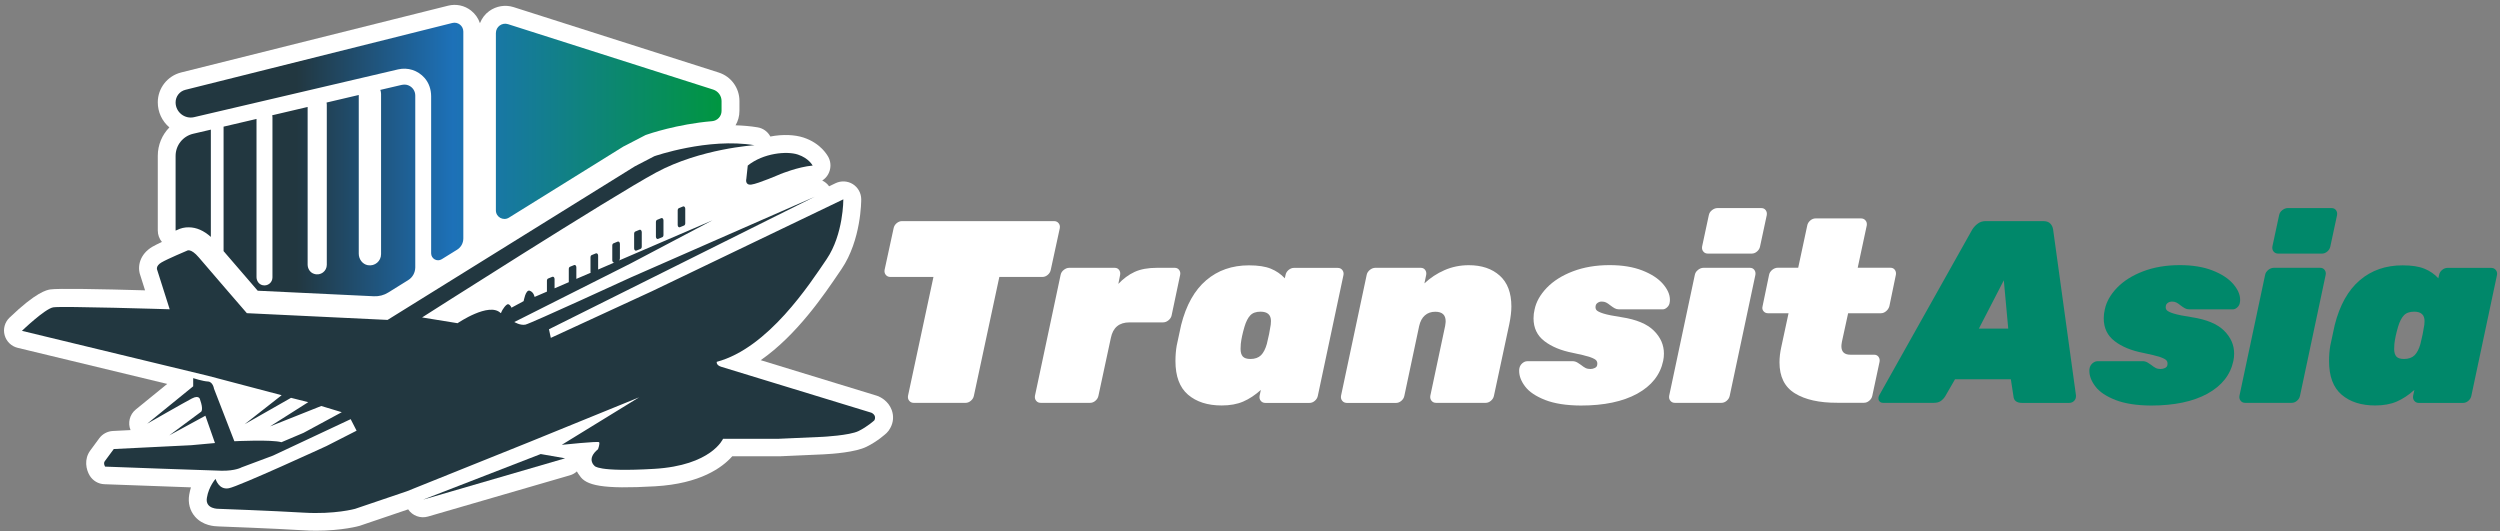
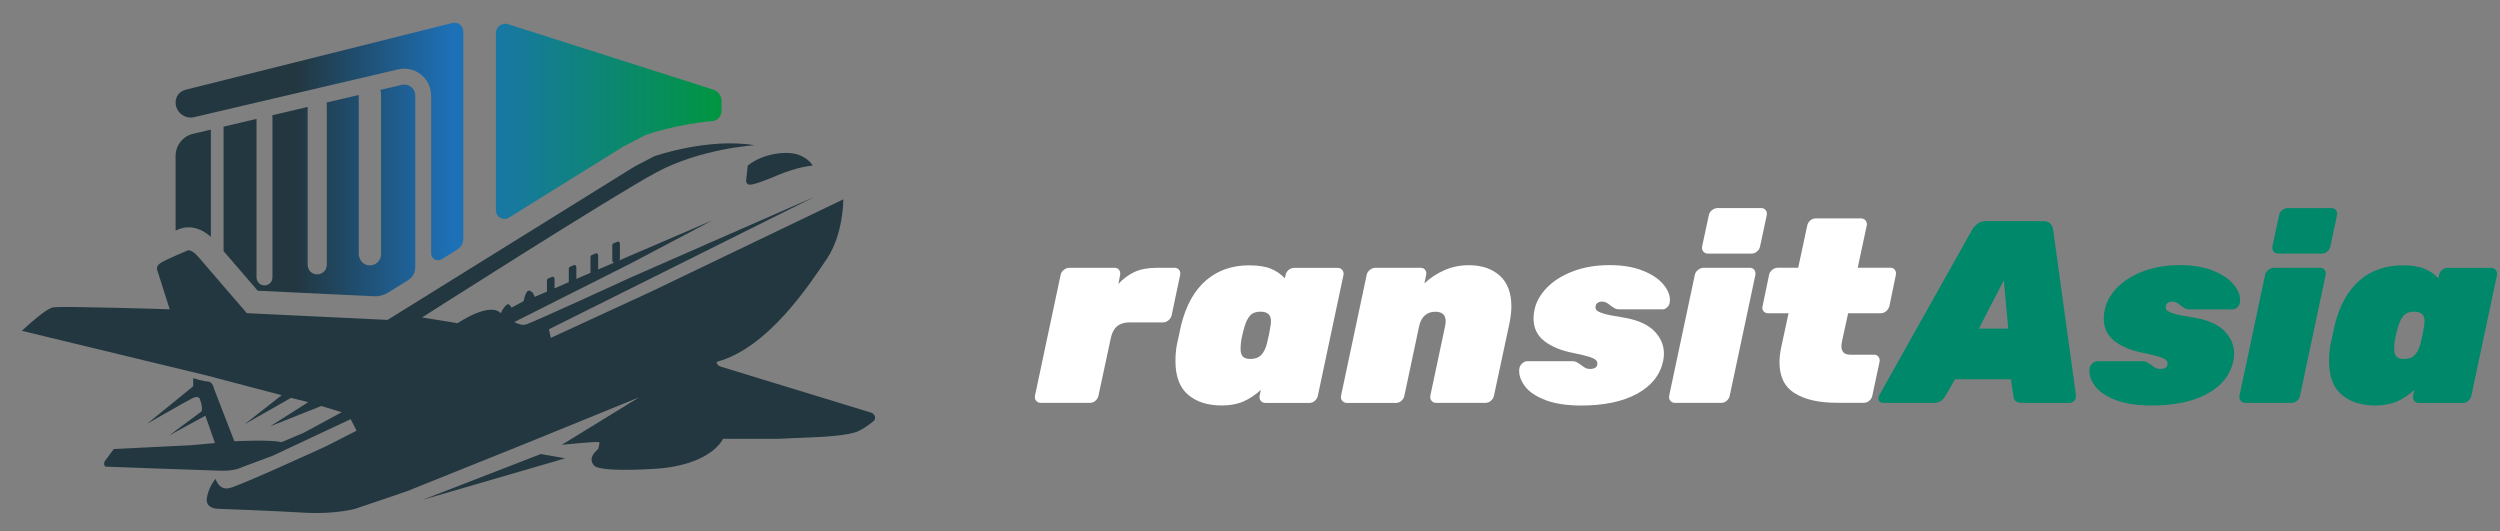
<svg xmlns="http://www.w3.org/2000/svg" width="334" height="71" viewBox="0 0 334 71" fill="none">
  <rect x="0" y="0" width="334" height="71" fill="#808080" stroke="none" />
-   <path d="M121.47 53.54C121.32 53.36 121.27 53.14 121.31 52.88L124.71 37H118.95C118.7 37 118.49 36.91 118.34 36.72C118.19 36.54 118.14 36.32 118.18 36.06L119.39 30.48C119.44 30.23 119.57 30.01 119.79 29.82C120.01 29.64 120.25 29.54 120.5 29.54H140.82C141.07 29.54 141.28 29.63 141.43 29.82C141.58 30.01 141.63 30.22 141.59 30.48L140.38 36.06C140.33 36.31 140.2 36.53 139.98 36.72C139.76 36.91 139.52 37 139.27 37H133.51L130.11 52.88C130.06 53.13 129.93 53.35 129.71 53.54C129.49 53.73 129.25 53.82 129 53.82H122.06C121.83 53.82 121.62 53.73 121.47 53.54Z" fill="white" />
  <path d="M138.43 53.54C138.28 53.36 138.23 53.14 138.27 52.88L141.7 36.72C141.75 36.47 141.88 36.25 142.12 36.06C142.35 35.88 142.59 35.78 142.85 35.78H148.92C149.17 35.78 149.37 35.87 149.51 36.06C149.65 36.25 149.69 36.47 149.65 36.72L149.41 37.93C150.06 37.24 150.78 36.7 151.58 36.33C152.38 35.96 153.38 35.78 154.58 35.78H156.94C157.19 35.78 157.39 35.87 157.53 36.06C157.67 36.25 157.72 36.47 157.67 36.72L156.53 42.13C156.48 42.38 156.34 42.6 156.11 42.79C155.88 42.98 155.64 43.07 155.38 43.07H150.91C149.52 43.07 148.69 43.76 148.41 45.15L146.75 52.88C146.7 53.13 146.57 53.35 146.35 53.54C146.13 53.73 145.89 53.82 145.64 53.82H139.05C138.78 53.82 138.58 53.73 138.43 53.54Z" fill="white" />
  <path d="M158.72 52.73C157.6 51.77 157.04 50.27 157.04 48.24C157.04 47.48 157.1 46.78 157.21 46.16C157.42 45.17 157.61 44.25 157.8 43.42C158.47 40.76 159.59 38.77 161.15 37.44C162.71 36.11 164.61 35.45 166.86 35.45C168.09 35.45 169.06 35.6 169.79 35.9C170.52 36.2 171.14 36.63 171.65 37.18L171.75 36.73C171.8 36.48 171.93 36.26 172.15 36.07C172.37 35.89 172.61 35.79 172.86 35.79H178.72C178.97 35.79 179.18 35.88 179.33 36.07C179.48 36.26 179.53 36.48 179.49 36.73L176.06 52.89C176.01 53.14 175.88 53.36 175.66 53.55C175.44 53.74 175.2 53.83 174.95 53.83H169.05C168.8 53.83 168.59 53.74 168.44 53.55C168.29 53.37 168.24 53.15 168.28 52.89L168.45 52.09C167.69 52.78 166.9 53.3 166.09 53.65C165.28 54 164.32 54.17 163.21 54.17C161.34 54.17 159.84 53.69 158.72 52.73ZM168.47 47.46C168.8 47.13 169.06 46.62 169.25 45.95C169.48 45.05 169.65 44.19 169.77 43.38C169.79 43.26 169.8 43.1 169.8 42.89C169.8 42.06 169.34 41.64 168.41 41.64C167.81 41.64 167.35 41.8 167.04 42.13C166.73 42.45 166.47 42.96 166.26 43.66C166.01 44.52 165.84 45.28 165.77 45.95C165.75 46.11 165.74 46.33 165.74 46.61C165.74 47.07 165.84 47.41 166.04 47.63C166.24 47.85 166.58 47.96 167.06 47.96C167.66 47.96 168.13 47.79 168.47 47.46Z" fill="white" />
  <path d="M179.32 53.54C179.17 53.36 179.12 53.14 179.16 52.88L182.59 36.72C182.64 36.47 182.78 36.25 183.01 36.06C183.24 35.88 183.48 35.78 183.74 35.78H189.81C190.06 35.78 190.26 35.87 190.4 36.06C190.54 36.25 190.58 36.47 190.54 36.72L190.3 37.86C191.09 37.12 191.98 36.53 192.99 36.09C194 35.65 195.08 35.43 196.23 35.43C197.94 35.43 199.32 35.89 200.36 36.82C201.4 37.75 201.92 39.12 201.92 40.95C201.92 41.6 201.83 42.38 201.64 43.31L199.59 52.88C199.54 53.13 199.41 53.35 199.19 53.54C198.97 53.73 198.73 53.82 198.48 53.82H191.86C191.61 53.82 191.4 53.73 191.25 53.54C191.1 53.36 191.05 53.14 191.09 52.88L193.07 43.55C193.12 43.23 193.14 43.02 193.14 42.93C193.14 42.07 192.68 41.65 191.75 41.65C191.2 41.65 190.73 41.81 190.36 42.14C189.99 42.46 189.74 42.94 189.6 43.56L187.62 52.89C187.57 53.14 187.44 53.36 187.22 53.55C187 53.74 186.76 53.83 186.51 53.83H179.92C179.67 53.82 179.47 53.73 179.32 53.54Z" fill="white" />
  <path d="M206.44 53.44C205.2 52.95 204.31 52.36 203.77 51.65C203.23 50.95 202.96 50.25 202.96 49.55C202.96 49.39 202.97 49.27 202.99 49.2C203.04 48.95 203.16 48.73 203.37 48.54C203.58 48.36 203.8 48.26 204.03 48.26H210.2C210.43 48.28 210.64 48.36 210.84 48.5C211.04 48.64 211.16 48.72 211.2 48.74C211.43 48.93 211.64 49.06 211.82 49.16C212 49.25 212.22 49.3 212.48 49.3C212.69 49.3 212.88 49.25 213.07 49.16C213.25 49.07 213.36 48.94 213.38 48.78C213.43 48.55 213.4 48.35 213.29 48.19C213.19 48.03 212.89 47.87 212.41 47.7C211.92 47.54 211.16 47.35 210.12 47.14C208.57 46.84 207.31 46.32 206.34 45.58C205.37 44.84 204.88 43.82 204.88 42.53C204.88 42.11 204.93 41.72 205.02 41.35C205.23 40.33 205.77 39.37 206.65 38.45C207.53 37.54 208.69 36.8 210.14 36.25C211.58 35.7 213.22 35.42 215.05 35.42C216.74 35.42 218.19 35.66 219.4 36.13C220.61 36.6 221.53 37.2 222.16 37.92C222.78 38.64 223.1 39.34 223.1 40.04C223.1 40.2 223.09 40.32 223.07 40.39C223.05 40.64 222.94 40.86 222.74 41.05C222.54 41.24 222.34 41.33 222.13 41.33H216.3C216.09 41.33 215.9 41.28 215.73 41.19C215.56 41.1 215.37 40.97 215.16 40.81C214.93 40.62 214.73 40.49 214.57 40.41C214.41 40.33 214.21 40.29 213.98 40.29C213.79 40.29 213.62 40.34 213.46 40.45C213.3 40.55 213.21 40.69 213.18 40.85C213.13 41.08 213.17 41.27 213.28 41.42C213.4 41.57 213.71 41.73 214.22 41.89C214.73 42.05 215.54 42.21 216.65 42.38C218.61 42.68 220.05 43.28 220.95 44.17C221.85 45.06 222.3 46.08 222.3 47.24C222.3 47.56 222.27 47.89 222.2 48.21C221.81 50.08 220.65 51.54 218.73 52.6C216.81 53.65 214.3 54.18 211.2 54.18C209.27 54.17 207.68 53.92 206.44 53.44Z" fill="white" />
  <path d="M223.16 53.54C223.01 53.36 222.96 53.14 223 52.88L226.43 36.72C226.48 36.47 226.61 36.25 226.85 36.06C227.08 35.88 227.32 35.78 227.58 35.78H233.79C234.04 35.78 234.24 35.87 234.38 36.06C234.52 36.25 234.56 36.47 234.52 36.72L231.09 52.88C231.04 53.13 230.91 53.35 230.69 53.54C230.47 53.73 230.23 53.82 229.98 53.82H223.77C223.51 53.82 223.31 53.73 223.16 53.54ZM227.56 33.6C227.41 33.42 227.36 33.2 227.4 32.94L228.3 28.74C228.35 28.49 228.48 28.27 228.72 28.08C228.95 27.9 229.19 27.8 229.45 27.8H235.31C235.56 27.8 235.76 27.89 235.9 28.08C236.04 28.27 236.08 28.49 236.04 28.74L235.14 32.94C235.09 33.19 234.96 33.41 234.74 33.6C234.52 33.79 234.28 33.88 234.03 33.88H228.17C227.91 33.88 227.71 33.79 227.56 33.6Z" fill="white" />
  <path d="M239.8 52.55C238.42 51.71 237.74 50.32 237.74 48.41C237.74 47.76 237.82 47.08 237.98 46.36L238.95 41.85H236.21C235.96 41.85 235.75 41.76 235.6 41.57C235.45 41.39 235.41 41.17 235.48 40.91L236.35 36.71C236.4 36.46 236.54 36.24 236.77 36.05C237 35.87 237.24 35.77 237.5 35.77H240.24L241.45 30.12C241.5 29.87 241.63 29.65 241.85 29.46C242.07 29.27 242.31 29.18 242.56 29.18H248.63C248.88 29.18 249.09 29.27 249.24 29.46C249.39 29.64 249.44 29.86 249.4 30.12L248.19 35.77H252.56C252.81 35.77 253.01 35.86 253.15 36.05C253.29 36.24 253.33 36.46 253.29 36.71L252.42 40.91C252.35 41.16 252.21 41.38 251.99 41.57C251.77 41.76 251.53 41.85 251.28 41.85H246.91L246.08 45.66C246.03 45.94 246.01 46.13 246.01 46.25C246.01 47.01 246.41 47.39 247.22 47.39H250.38C250.63 47.39 250.83 47.48 250.97 47.67C251.11 47.86 251.15 48.08 251.11 48.33L250.14 52.87C250.09 53.12 249.96 53.34 249.74 53.53C249.52 53.72 249.28 53.81 249.03 53.81H245.46C243.06 53.82 241.18 53.4 239.8 52.55Z" fill="white" />
  <path d="M251.13 53.65C251.01 53.53 250.96 53.39 250.96 53.2C250.96 53.08 250.99 52.96 251.06 52.82L263.48 30.69C263.66 30.39 263.91 30.12 264.21 29.89C264.51 29.66 264.87 29.54 265.28 29.54H272.98C273.4 29.54 273.71 29.65 273.92 29.87C274.13 30.09 274.26 30.36 274.3 30.69L277.35 52.82C277.37 53.12 277.29 53.36 277.11 53.55C276.93 53.74 276.69 53.83 276.42 53.83H270.18C269.44 53.83 269.05 53.54 269 52.96L268.65 50.67H261.19L259.87 52.96C259.71 53.21 259.51 53.42 259.28 53.58C259.05 53.74 258.74 53.82 258.34 53.82H251.58C251.39 53.82 251.24 53.76 251.13 53.65ZM264.38 43.9H268.3L267.71 37.45L264.38 43.9Z" fill="#00886A" />
  <path d="M282.63 53.44C281.39 52.95 280.5 52.36 279.96 51.65C279.42 50.95 279.14 50.25 279.14 49.55C279.14 49.39 279.15 49.27 279.17 49.2C279.22 48.95 279.34 48.73 279.55 48.54C279.76 48.36 279.98 48.26 280.21 48.26H286.38C286.61 48.28 286.82 48.36 287.02 48.5C287.22 48.64 287.34 48.72 287.38 48.74C287.61 48.93 287.82 49.06 288 49.16C288.18 49.25 288.4 49.3 288.66 49.3C288.87 49.3 289.06 49.25 289.25 49.16C289.43 49.07 289.54 48.94 289.56 48.78C289.61 48.55 289.58 48.35 289.47 48.19C289.37 48.03 289.07 47.87 288.59 47.7C288.1 47.54 287.34 47.35 286.3 47.14C284.75 46.84 283.49 46.32 282.52 45.58C281.55 44.84 281.06 43.82 281.06 42.53C281.06 42.11 281.11 41.72 281.2 41.35C281.41 40.33 281.95 39.37 282.83 38.45C283.71 37.54 284.87 36.8 286.32 36.25C287.76 35.7 289.4 35.42 291.23 35.42C292.92 35.42 294.37 35.66 295.58 36.13C296.79 36.6 297.71 37.2 298.34 37.92C298.96 38.64 299.28 39.34 299.28 40.04C299.28 40.2 299.27 40.32 299.25 40.39C299.23 40.64 299.12 40.86 298.92 41.05C298.72 41.24 298.52 41.33 298.31 41.33H292.48C292.27 41.33 292.08 41.28 291.91 41.19C291.74 41.1 291.55 40.97 291.34 40.81C291.11 40.62 290.91 40.49 290.75 40.41C290.59 40.33 290.39 40.29 290.16 40.29C289.98 40.29 289.8 40.34 289.64 40.45C289.48 40.55 289.39 40.69 289.36 40.85C289.31 41.08 289.35 41.27 289.46 41.42C289.58 41.57 289.89 41.73 290.4 41.89C290.91 42.05 291.72 42.21 292.83 42.38C294.79 42.68 296.23 43.28 297.13 44.17C298.03 45.06 298.48 46.08 298.48 47.24C298.48 47.56 298.45 47.89 298.38 48.21C297.99 50.08 296.83 51.54 294.91 52.6C292.99 53.65 290.48 54.18 287.38 54.18C285.46 54.17 283.87 53.92 282.63 53.44Z" fill="#00886A" />
  <path d="M299.35 53.54C299.2 53.36 299.15 53.14 299.19 52.88L302.62 36.72C302.67 36.47 302.81 36.25 303.04 36.06C303.27 35.88 303.51 35.78 303.77 35.78H309.98C310.23 35.78 310.43 35.87 310.57 36.06C310.71 36.25 310.76 36.47 310.71 36.72L307.28 52.88C307.23 53.13 307.1 53.35 306.88 53.54C306.66 53.73 306.42 53.82 306.17 53.82H299.96C299.7 53.82 299.5 53.73 299.35 53.54ZM303.75 33.6C303.6 33.42 303.55 33.2 303.59 32.94L304.49 28.74C304.54 28.49 304.67 28.27 304.91 28.08C305.14 27.9 305.38 27.8 305.64 27.8H311.5C311.75 27.8 311.95 27.89 312.09 28.08C312.23 28.27 312.27 28.49 312.23 28.74L311.33 32.94C311.28 33.19 311.15 33.41 310.93 33.6C310.71 33.79 310.47 33.88 310.22 33.88H304.36C304.11 33.88 303.9 33.79 303.75 33.6Z" fill="#00886A" />
  <path d="M312.84 52.73C311.72 51.77 311.16 50.27 311.16 48.24C311.16 47.48 311.22 46.78 311.33 46.16C311.54 45.17 311.73 44.25 311.92 43.42C312.59 40.76 313.71 38.77 315.27 37.44C316.83 36.11 318.73 35.45 320.98 35.45C322.21 35.45 323.18 35.6 323.91 35.9C324.64 36.2 325.26 36.63 325.76 37.18L325.86 36.73C325.91 36.48 326.04 36.26 326.26 36.07C326.48 35.89 326.72 35.79 326.97 35.79H332.83C333.08 35.79 333.29 35.88 333.44 36.07C333.59 36.26 333.64 36.48 333.6 36.73L330.17 52.89C330.12 53.14 329.99 53.36 329.77 53.55C329.55 53.74 329.31 53.83 329.06 53.83H323.16C322.91 53.83 322.7 53.74 322.55 53.55C322.4 53.37 322.35 53.15 322.39 52.89L322.56 52.09C321.8 52.78 321.01 53.3 320.2 53.65C319.39 54 318.43 54.17 317.32 54.17C315.46 54.17 313.96 53.69 312.84 52.73ZM322.59 47.46C322.92 47.13 323.18 46.62 323.37 45.95C323.6 45.05 323.77 44.19 323.89 43.38C323.91 43.26 323.92 43.1 323.92 42.89C323.92 42.06 323.46 41.64 322.53 41.64C321.93 41.64 321.47 41.8 321.16 42.13C320.85 42.45 320.59 42.96 320.38 43.66C320.13 44.52 319.96 45.28 319.89 45.95C319.87 46.11 319.86 46.33 319.86 46.61C319.86 47.07 319.96 47.41 320.15 47.63C320.35 47.85 320.69 47.96 321.17 47.96C321.78 47.96 322.25 47.79 322.59 47.46Z" fill="#00886A" />
-   <path d="M119.13 54.77C118.69 53.58 117.65 53.07 117.35 52.94C117.27 52.91 117.2 52.88 117.12 52.86L101.63 48.12C106.47 44.76 110.12 39.35 112.14 36.37L112.42 35.96C115.07 32.06 115.06 26.83 115.06 26.61C115.05 25.79 114.63 25.04 113.94 24.6C113.25 24.17 112.38 24.12 111.64 24.47L110.77 24.89C110.53 24.55 110.21 24.29 109.85 24.12C110.18 23.91 110.46 23.62 110.65 23.27C111.03 22.58 111.05 21.74 110.7 21.04C110.54 20.73 109.65 19.14 107.36 18.38C106.18 17.99 104.57 17.92 102.92 18.24C102.58 17.6 101.96 17.13 101.2 17.01C100.23 16.85 99.25 16.77 98.27 16.74C98.6 16.18 98.79 15.52 98.79 14.81V13.49C98.79 11.75 97.68 10.22 96.02 9.69L68.61 0.95C67.51 0.6 66.3 0.8 65.36 1.48C64.79 1.89 64.37 2.46 64.12 3.1C63.9 2.44 63.49 1.85 62.93 1.41C62.06 0.73 60.94 0.49 59.87 0.76L24.2 9.68C22.37 10.14 21.08 11.78 21.08 13.67C21.08 14.97 21.64 16.18 22.63 17.02C21.66 18.01 21.08 19.35 21.08 20.82V30.8C21.08 31.36 21.28 31.9 21.63 32.32C21.13 32.56 20.66 32.79 20.35 32.97C18.68 33.96 18.3 35.6 18.76 36.83L19.38 38.79C13.55 38.62 7.64 38.51 6.7 38.67C6.25 38.75 4.86 38.99 1.27 42.44C0.64 43.04 0.39 43.94 0.62 44.78C0.85 45.62 1.52 46.27 2.36 46.47L22.34 51.29L18.14 54.71C17.31 55.38 17.05 56.51 17.44 57.46L15.07 57.58C14.36 57.62 13.7 57.97 13.27 58.54C13.27 58.54 12.26 59.9 12.05 60.2C11.21 61.36 11.49 62.73 11.99 63.55C12.41 64.23 13.14 64.66 13.93 64.69C14.32 64.7 20.95 64.95 25.51 65.11C25.42 65.41 25.34 65.74 25.28 66.08C25.09 67.2 25.37 68.24 26.06 69.03C27.1 70.22 28.62 70.32 29.21 70.33C29.92 70.36 36.54 70.6 40.42 70.84C41.06 70.88 41.67 70.9 42.24 70.9C45.73 70.9 47.97 70.28 48.08 70.24C48.12 70.23 48.16 70.22 48.19 70.2L54.53 68.05C55.09 68.89 56.16 69.31 57.18 69.01L76.14 63.5C76.5 63.4 76.81 63.22 77.07 62.98C77.18 63.19 77.31 63.37 77.44 63.54C78.27 64.86 80.47 65.38 87.53 64.97C93.57 64.62 96.5 62.46 97.83 60.96H104.07H104.17L110.04 60.7C111.27 60.64 114.28 60.42 115.76 59.69C117.24 58.97 118.32 57.97 118.44 57.86C118.65 57.66 118.82 57.43 118.95 57.17C119.37 56.41 119.42 55.56 119.13 54.77Z" fill="white" />
  <path d="M116.42 55.14L96.35 49C95.64 48.78 95.76 48.34 95.76 48.34C102.64 46.5 108.18 37.95 110.44 34.62C112.7 31.29 112.67 26.63 112.67 26.63L87.12 38.9L73.59 45.14L73.34 43.99L108.83 26.29L84.31 37.05C84.31 37.05 70.9 43.22 70.2 43.37C69.5 43.51 68.71 43.02 68.71 43.02L70.05 42.35L84.25 35.2L95.19 29.43L82.71 34.8C82.78 34.74 82.82 34.64 82.82 34.53V32.58C82.82 32.37 82.67 32.22 82.52 32.28L81.96 32.51C81.86 32.55 81.8 32.67 81.8 32.81V34.76C81.8 34.97 81.94 35.12 82.09 35.07L79.91 36.01V34.15C79.91 33.94 79.76 33.79 79.61 33.85L79.05 34.08C78.95 34.12 78.89 34.24 78.89 34.38V36.33C78.89 36.37 78.9 36.41 78.91 36.44L77 37.26V35.71C77 35.5 76.85 35.35 76.71 35.41L76.15 35.64C76.05 35.68 75.99 35.8 75.99 35.94V37.7L74.09 38.52V37.28C74.09 37.07 73.94 36.92 73.79 36.98L73.23 37.21C73.13 37.25 73.07 37.37 73.07 37.51V38.96L71.42 39.67C71.42 39.67 71.32 39.03 70.77 38.84C70.22 38.65 69.96 40.23 69.96 40.23L68.33 41.11C68.33 41.11 68.21 40.74 67.92 40.65C67.63 40.55 67.06 41.47 67.01 41.64C66.96 41.82 66.89 41.83 66.89 41.83C65.36 40.29 61.13 43.18 61.13 43.18L56.39 42.41C56.39 42.41 81.71 26.25 87.65 23.05C93.6 19.84 100.8 19.4 100.8 19.4C94.58 18.37 87.42 20.87 87.42 20.87L84.82 22.22L51.78 42.74L32.98 41.84C32.98 41.84 27.68 35.72 26.57 34.4C25.46 33.09 24.97 33.5 24.97 33.5C24.97 33.5 22.37 34.59 21.56 35.07C20.75 35.55 21 36.06 21 36.06L22.67 41.32C22.67 41.32 8.22 40.87 7.11 41.06C6 41.25 2.93 44.2 2.93 44.2L27.76 50.2L37.63 52.8L32.68 56.68L38.88 53.15L41.18 53.73L36.07 56.97L42.92 54.24L45.66 55.07L40.55 57.83L37.6 59.08C36.32 58.7 31.31 58.95 31.31 58.95L28.59 51.93C28.59 51.93 28.45 51 27.78 50.97C27.11 50.94 25.81 50.52 25.81 50.52V51.61L19.66 56.61C19.66 56.61 24.58 53.79 25.63 53.24C26.68 52.69 26.74 53.43 26.74 53.43C27.2 54.71 26.88 55 26.88 55L22.61 58.17L27.44 55.54L28.72 59.19L25.54 59.48L15.2 59.99C15.2 59.99 14.2 61.34 13.99 61.63C13.78 61.92 14.04 62.34 14.04 62.34C14.04 62.34 27.74 62.85 29.6 62.89C31.46 62.92 32.27 62.44 32.27 62.44L36.47 60.87L46.85 56L47.64 57.54L43.62 59.59C43.62 59.59 31.91 64.98 30.57 65.23C29.22 65.49 28.8 63.98 28.8 63.98C28.8 63.98 27.89 64.97 27.64 66.51C27.38 68.05 29.24 67.98 29.24 67.98C29.24 67.98 36.42 68.24 40.57 68.49C44.72 68.74 47.44 67.98 47.44 67.98L54.34 65.64L70.76 59.04L85.39 53.08L75.05 59.43C75.05 59.43 79.9 58.92 80.04 59.08C80.18 59.24 79.9 60.01 79.9 60.01C78.3 61.32 79.41 62.22 79.41 62.22C79.41 62.22 79.69 63.09 87.38 62.64C95.07 62.19 96.6 58.62 96.6 58.62H104.06L109.91 58.36C109.91 58.36 113.5 58.18 114.7 57.59C115.9 57 116.81 56.16 116.81 56.16C117.18 55.46 116.42 55.14 116.42 55.14Z" fill="#223740" />
  <path d="M99.71 23.89C99.71 23.89 99.48 24.77 100.38 24.66C101.28 24.55 104.28 23.25 104.28 23.25C104.28 23.25 106.62 22.29 108.57 22.12C108.57 22.12 108.07 21.14 106.6 20.65C105.13 20.16 101.99 20.44 99.9 22.12L99.71 23.89Z" fill="#223740" />
-   <path d="M91.26 27.58L90.7 27.81C90.6 27.85 90.54 27.97 90.54 28.11V30.06C90.54 30.27 90.69 30.42 90.83 30.36L91.39 30.13C91.49 30.09 91.55 29.97 91.55 29.83V27.88C91.55 27.68 91.4 27.52 91.26 27.58Z" fill="#223740" />
-   <path d="M88.35 29.14L87.79 29.37C87.69 29.41 87.63 29.53 87.63 29.67V31.62C87.63 31.83 87.78 31.98 87.92 31.92L88.48 31.69C88.58 31.65 88.64 31.53 88.64 31.39V29.44C88.64 29.24 88.49 29.08 88.35 29.14Z" fill="#223740" />
-   <path d="M85.44 30.7L84.88 30.93C84.78 30.97 84.72 31.09 84.72 31.23V33.18C84.72 33.39 84.87 33.54 85.02 33.48L85.58 33.25C85.68 33.21 85.74 33.09 85.74 32.95V31C85.73 30.8 85.58 30.64 85.44 30.7Z" fill="#223740" />
  <path d="M56.76 66.66L56.54 66.75L75.5 61.23L72.24 60.66L56.76 66.66Z" fill="#223740" />
  <path d="M54.54 37.42L51.87 39.08C51.3 39.44 50.63 39.61 49.96 39.58L34.43 38.84C33.27 37.49 31.18 35.08 29.87 33.55V16.92L34.27 15.89V37.02C34.27 37.52 34.59 37.99 35.07 38.1C35.77 38.27 36.4 37.74 36.4 37.07V15.65C36.4 15.56 36.39 15.48 36.37 15.4L41.1 14.29V35.34C41.1 35.9 41.43 36.43 41.97 36.59C42.85 36.87 43.66 36.22 43.66 35.38V13.96C43.66 13.87 43.65 13.78 43.63 13.7L47.93 12.69V33.89C47.93 34.62 48.42 35.3 49.14 35.43C50.09 35.6 50.91 34.88 50.91 33.96V12.54C50.91 12.35 50.87 12.18 50.81 12.01L53.63 11.35C53.95 11.28 54.28 11.28 54.58 11.41C55.14 11.65 55.48 12.18 55.48 12.76V35.73C55.47 36.43 55.12 37.06 54.54 37.42ZM28.17 17.32L25.81 17.87C24.43 18.19 23.46 19.42 23.46 20.83V30.81C23.53 30.78 23.59 30.75 23.65 30.73C24.12 30.49 24.66 30.36 25.21 30.37C26.24 30.37 27.23 30.81 28.17 31.65V17.32ZM66.25 4.42V28.11C66.25 29 67.23 29.55 67.99 29.08L83.23 19.61L83.33 19.55L83.44 19.5L86.04 18.15L86.23 18.05L86.43 17.98C86.62 17.91 90.47 16.58 95.13 16.19C95.85 16.13 96.4 15.54 96.4 14.82V13.5C96.4 12.8 95.95 12.19 95.29 11.97L67.88 3.23C67.07 2.97 66.25 3.57 66.25 4.42ZM23.46 13.68C23.46 14.98 24.68 15.95 25.94 15.65L53.19 9.27C54.48 8.97 55.82 9.39 56.72 10.41C57.31 11.08 57.6 11.96 57.6 12.86V33.84C57.6 34.57 58.4 35.02 59.02 34.63L61.07 33.36C61.59 33.04 61.9 32.47 61.9 31.86V4.22C61.9 3.45 61.18 2.88 60.43 3.07L24.77 12C24 12.19 23.46 12.88 23.46 13.68Z" fill="url(#paint0_linear_1_3)" />
  <defs>
    <linearGradient id="paint0_linear_1_3" x1="23.46" y1="21.31" x2="96.41" y2="21.31" gradientUnits="userSpaceOnUse">
      <stop offset="0.221" stop-color="#223740" />
      <stop offset="0.508" stop-color="#1D71B8" />
      <stop offset="1" stop-color="#009640" />
    </linearGradient>
  </defs>
</svg>